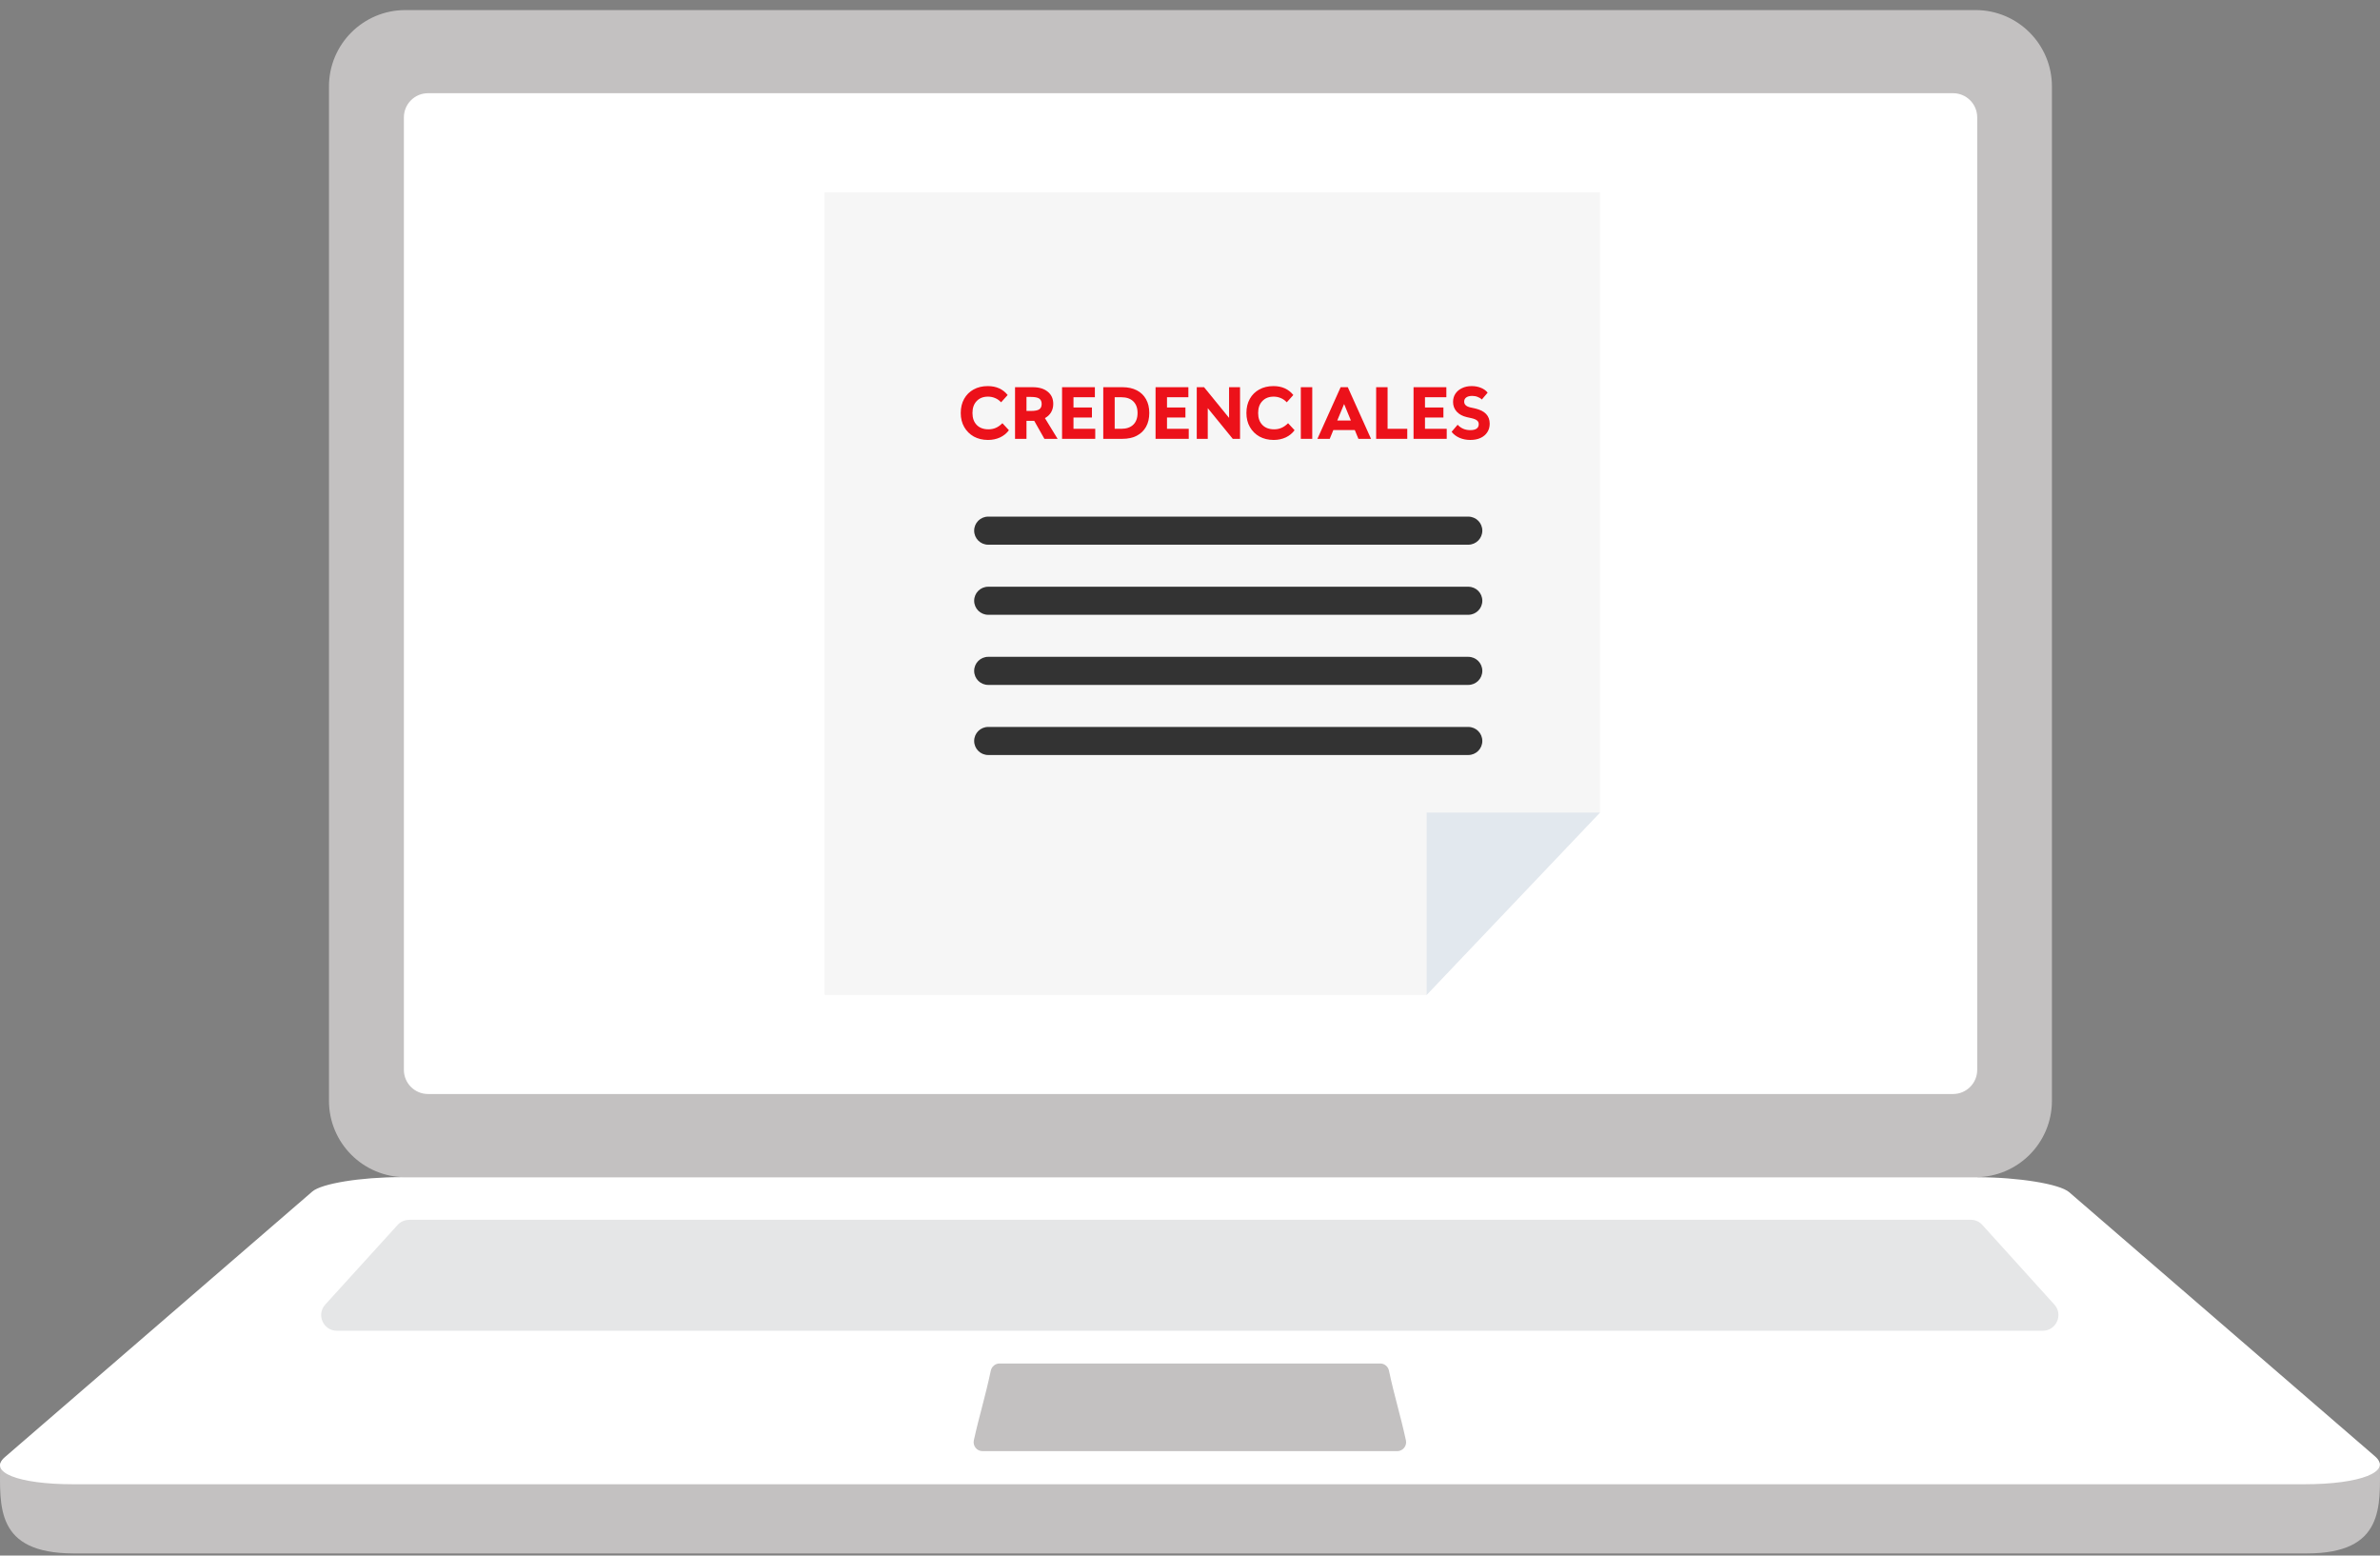
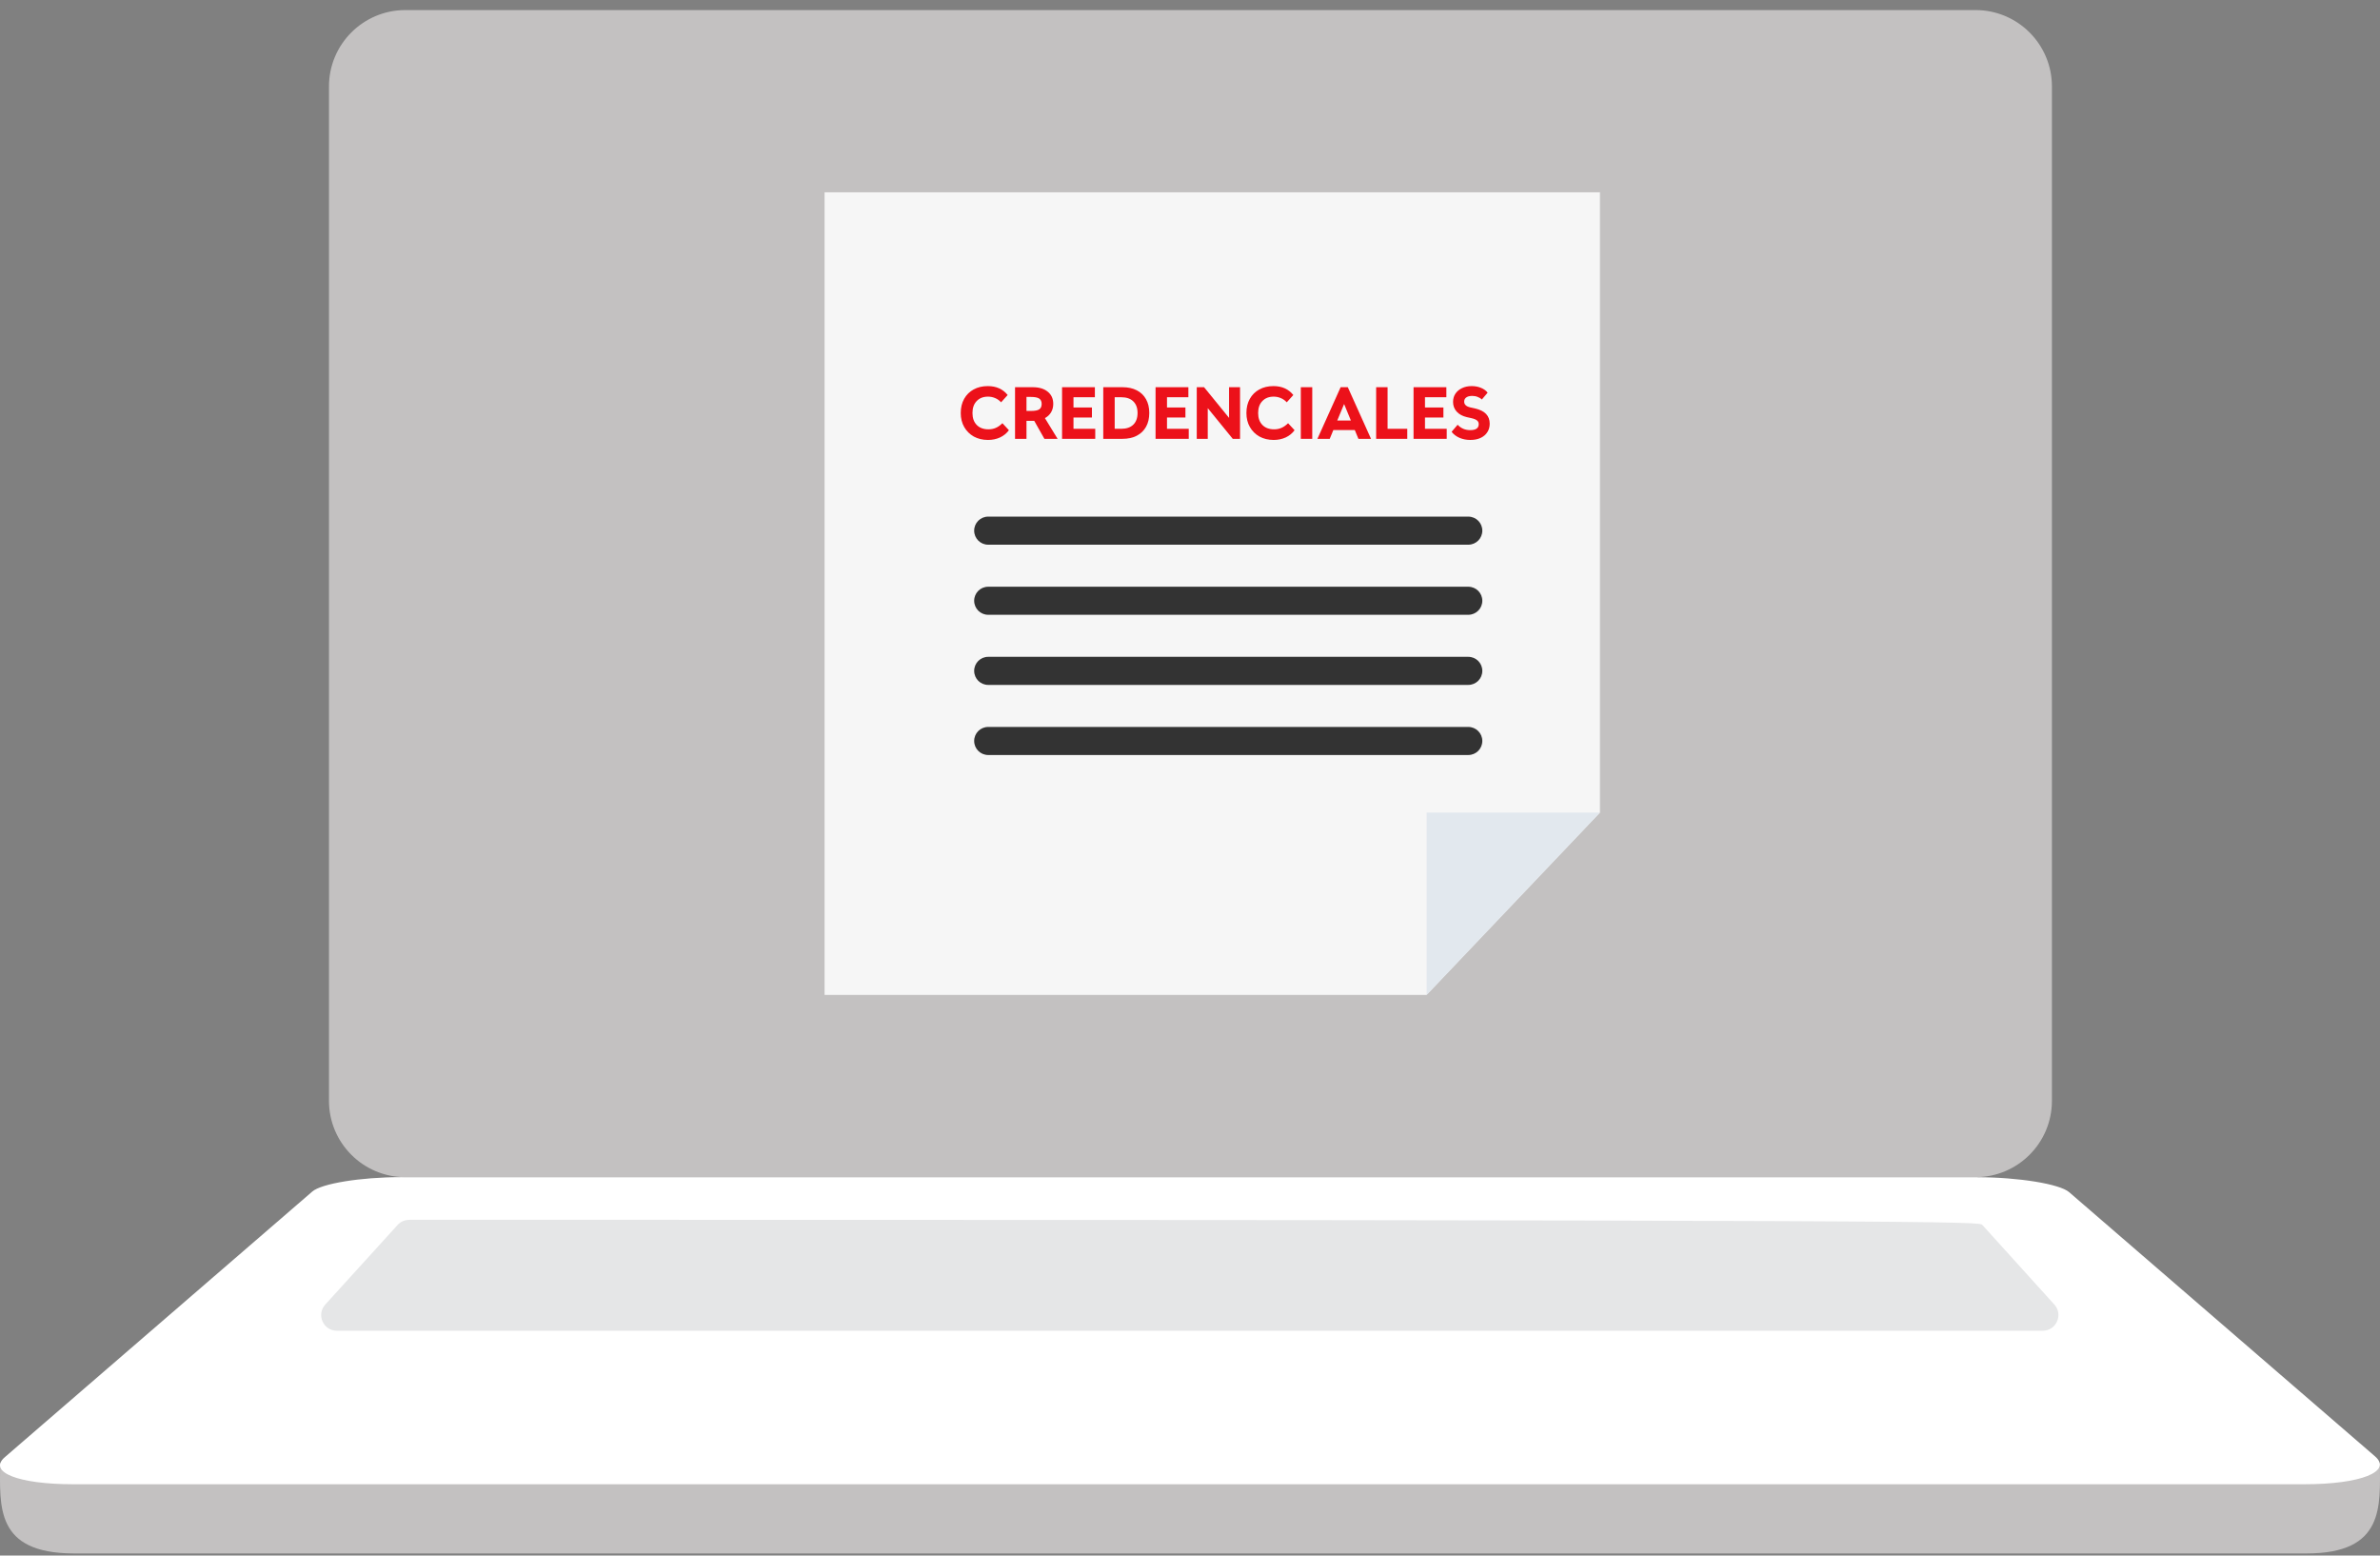
<svg xmlns="http://www.w3.org/2000/svg" width="176" height="115" viewBox="0 0 176 115" fill="none">
  <rect x="0" y="0" width="176" height="115" fill="#808080" stroke="none" />
  <path fill-rule="evenodd" clip-rule="evenodd" d="M146.248 90.177H29.753C27.442 90.177 24.156 90.294 22.605 91.604L0.008 108.197C-0.004 111.372 -0.357 114.819 5.419 114.844H170.581C176.345 114.844 176.005 111.366 175.993 108.197L153.395 91.604C151.838 90.282 148.521 90.177 146.248 90.177Z" fill="#C3C1C1" />
  <path fill-rule="evenodd" clip-rule="evenodd" d="M146.243 87.026H29.625C26.684 87.026 23.781 87.496 23.095 88.089C15.515 94.637 7.935 101.185 0.356 107.727C-0.917 108.827 1.332 109.729 5.415 109.729H170.41C174.567 109.729 176.933 108.79 175.63 107.665C168.087 101.154 160.55 94.643 153.008 88.132C152.31 87.527 149.239 87.032 146.243 87.032V87.026Z" fill="white" />
-   <path fill-rule="evenodd" clip-rule="evenodd" d="M30.26 90.177H145.736C146.064 90.177 146.373 90.313 146.595 90.56L151.92 96.447C152.593 97.188 152.062 98.38 151.061 98.38H24.911C23.904 98.38 23.379 97.188 24.052 96.447L29.402 90.56C29.618 90.319 29.933 90.183 30.26 90.183V90.177Z" fill="#E5E6E7" />
-   <path fill-rule="evenodd" clip-rule="evenodd" d="M73.919 100.802H102.07C102.379 100.802 102.65 101.024 102.712 101.327C103.132 103.298 103.552 104.576 103.966 106.479C104.059 106.887 103.744 107.282 103.324 107.282H72.659C72.239 107.282 71.924 106.893 72.016 106.479C72.436 104.576 72.856 103.292 73.27 101.327C73.338 101.024 73.604 100.802 73.913 100.802H73.919Z" fill="#C3C1C1" />
+   <path fill-rule="evenodd" clip-rule="evenodd" d="M30.26 90.177C146.064 90.177 146.373 90.313 146.595 90.56L151.92 96.447C152.593 97.188 152.062 98.38 151.061 98.38H24.911C23.904 98.38 23.379 97.188 24.052 96.447L29.402 90.56C29.618 90.319 29.933 90.183 30.26 90.183V90.177Z" fill="#E5E6E7" />
  <path d="M146.093 0.745H29.974C26.856 0.745 24.328 3.273 24.328 6.391V81.38C24.328 84.498 26.856 87.026 29.974 87.026H146.093C149.211 87.026 151.739 84.498 151.739 81.38V6.391C151.739 3.273 149.211 0.745 146.093 0.745Z" fill="#C3C1C1" />
-   <path d="M144.429 6.891H31.652C30.666 6.891 29.867 7.691 29.867 8.677V79.094C29.867 80.08 30.666 80.879 31.652 80.879H144.429C145.415 80.879 146.214 80.08 146.214 79.094V8.677C146.214 7.691 145.415 6.891 144.429 6.891Z" fill="white" />
  <path d="M105.492 73.553H60.977V14.218H118.316V60.068L105.492 73.553Z" fill="#F6F6F6" />
  <path d="M105.5 73.553V60.068H118.324L105.5 73.553Z" fill="#E2E8EE" />
  <path d="M108.579 40.269H73.077C72.502 40.269 72.039 39.805 72.039 39.231C72.039 38.656 72.502 38.193 73.077 38.193H108.579C109.153 38.193 109.617 38.656 109.617 39.231C109.617 39.805 109.153 40.269 108.579 40.269Z" fill="#333333" />
  <path d="M108.579 45.451H73.077C72.502 45.451 72.039 44.988 72.039 44.413C72.039 43.839 72.502 43.376 73.077 43.376H108.579C109.153 43.376 109.617 43.839 109.617 44.413C109.617 44.988 109.153 45.451 108.579 45.451Z" fill="#333333" />
  <path d="M108.579 50.635H73.077C72.502 50.635 72.039 50.171 72.039 49.597C72.039 49.022 72.502 48.559 73.077 48.559H108.579C109.153 48.559 109.617 49.022 109.617 49.597C109.617 50.171 109.153 50.635 108.579 50.635Z" fill="#333333" />
  <path d="M108.579 55.817H73.077C72.502 55.817 72.039 55.354 72.039 54.779C72.039 54.205 72.502 53.742 73.077 53.742H108.579C109.153 53.742 109.617 54.205 109.617 54.779C109.617 55.354 109.153 55.817 108.579 55.817Z" fill="#333333" />
  <path d="M107.344 31.925L107.791 31.401C108.038 31.667 108.349 31.799 108.724 31.799C109.142 31.799 109.351 31.652 109.351 31.358C109.351 31.241 109.309 31.15 109.225 31.085C109.145 31.016 109.009 30.959 108.816 30.916L108.478 30.84C108.158 30.767 107.907 30.632 107.726 30.436C107.544 30.236 107.453 29.996 107.453 29.716C107.453 29.483 107.511 29.28 107.627 29.105C107.744 28.931 107.905 28.794 108.113 28.696C108.32 28.594 108.558 28.544 108.827 28.544C109.082 28.544 109.313 28.587 109.52 28.674C109.727 28.758 109.891 28.876 110.011 29.029L109.58 29.536C109.503 29.456 109.402 29.392 109.274 29.345C109.151 29.294 109.016 29.269 108.871 29.269C108.682 29.269 108.535 29.307 108.429 29.383C108.327 29.456 108.276 29.56 108.276 29.694C108.276 29.909 108.429 30.05 108.734 30.12L109.089 30.201C109.805 30.361 110.163 30.736 110.163 31.325C110.163 31.565 110.103 31.776 109.983 31.958C109.867 32.136 109.702 32.276 109.487 32.377C109.273 32.476 109.02 32.525 108.729 32.525C108.438 32.525 108.171 32.472 107.927 32.367C107.687 32.261 107.493 32.114 107.344 31.925Z" fill="#EC111A" />
  <path d="M104.531 32.443V28.625H106.958V29.367H105.377V30.125H106.74V30.867H105.377V31.701H106.985V32.443H104.531Z" fill="#EC111A" />
  <path d="M101.766 32.443V28.625H102.611V31.701H104.067V32.443H101.766Z" fill="#EC111A" />
  <path d="M97.422 32.443L99.14 28.625H99.669L101.387 32.443H100.454L100.187 31.794H98.6L98.333 32.443H97.422ZM98.889 31.09H99.898L99.396 29.869L98.889 31.09Z" fill="#EC111A" />
  <path d="M96.195 32.443V28.625H97.041V32.443H96.195Z" fill="#EC111A" />
  <path d="M95.253 31.287L95.733 31.805C95.566 32.034 95.348 32.212 95.079 32.339C94.81 32.463 94.513 32.525 94.19 32.525C93.793 32.525 93.443 32.441 93.137 32.274C92.835 32.103 92.599 31.869 92.428 31.57C92.257 31.272 92.172 30.927 92.172 30.534C92.172 30.134 92.255 29.785 92.423 29.487C92.59 29.189 92.823 28.958 93.121 28.794C93.423 28.627 93.773 28.544 94.173 28.544C94.799 28.544 95.288 28.763 95.641 29.203L95.155 29.743C95.031 29.605 94.886 29.502 94.719 29.432C94.552 29.36 94.375 29.323 94.19 29.323C93.837 29.323 93.557 29.432 93.35 29.651C93.143 29.865 93.039 30.16 93.039 30.534C93.039 30.909 93.144 31.203 93.355 31.418C93.566 31.632 93.853 31.739 94.217 31.739C94.421 31.739 94.604 31.703 94.768 31.63C94.935 31.558 95.097 31.443 95.253 31.287Z" fill="#EC111A" />
  <path d="M88.5 32.443V28.625H89.04L90.889 30.894V28.625H91.701V32.443H91.162L89.313 30.174V32.443H88.5Z" fill="#EC111A" />
  <path d="M85.453 32.443V28.625H87.88V29.367H86.299V30.125H87.662V30.866H86.299V31.701H87.907V32.443H85.453Z" fill="#EC111A" />
  <path d="M81.586 32.443V28.625H83.004C83.415 28.625 83.767 28.702 84.062 28.854C84.36 29.007 84.589 29.227 84.749 29.514C84.909 29.798 84.989 30.136 84.989 30.529C84.989 30.925 84.909 31.267 84.749 31.554C84.589 31.838 84.36 32.057 84.062 32.214C83.767 32.367 83.415 32.443 83.004 32.443H81.586ZM82.917 29.367H82.431V31.701H82.917C83.302 31.701 83.598 31.599 83.806 31.396C84.016 31.192 84.122 30.903 84.122 30.529C84.122 30.161 84.016 29.876 83.806 29.672C83.598 29.469 83.302 29.367 82.917 29.367Z" fill="#EC111A" />
  <path d="M78.539 32.443V28.625H80.966V29.367H79.384V30.125H80.748V30.867H79.384V31.701H80.993V32.443H78.539Z" fill="#EC111A" />
  <path d="M75.062 32.443V28.625H76.361C76.837 28.625 77.21 28.736 77.479 28.958C77.751 29.176 77.888 29.476 77.888 29.858C77.888 30.094 77.833 30.303 77.724 30.485C77.618 30.663 77.468 30.805 77.271 30.91L78.209 32.443H77.233L76.481 31.112C76.441 31.112 76.4 31.112 76.361 31.112H75.908V32.443H75.062ZM76.24 29.345H75.908V30.381H76.24C76.524 30.381 76.726 30.343 76.846 30.267C76.969 30.187 77.031 30.052 77.031 29.863C77.031 29.678 76.969 29.545 76.846 29.465C76.726 29.385 76.524 29.345 76.24 29.345Z" fill="#EC111A" />
  <path d="M74.128 31.287L74.608 31.805C74.441 32.034 74.223 32.212 73.954 32.339C73.685 32.463 73.388 32.525 73.065 32.525C72.668 32.525 72.318 32.441 72.012 32.274C71.71 32.103 71.474 31.869 71.303 31.57C71.132 31.272 71.047 30.927 71.047 30.534C71.047 30.134 71.13 29.785 71.298 29.487C71.465 29.189 71.698 28.958 71.996 28.794C72.298 28.627 72.648 28.544 73.048 28.544C73.674 28.544 74.163 28.763 74.516 29.203L74.03 29.743C73.906 29.605 73.761 29.502 73.594 29.432C73.427 29.36 73.25 29.323 73.065 29.323C72.712 29.323 72.432 29.432 72.225 29.651C72.018 29.865 71.914 30.16 71.914 30.534C71.914 30.909 72.019 31.203 72.23 31.418C72.441 31.632 72.728 31.739 73.092 31.739C73.296 31.739 73.479 31.703 73.643 31.63C73.81 31.558 73.972 31.443 74.128 31.287Z" fill="#EC111A" />
</svg>